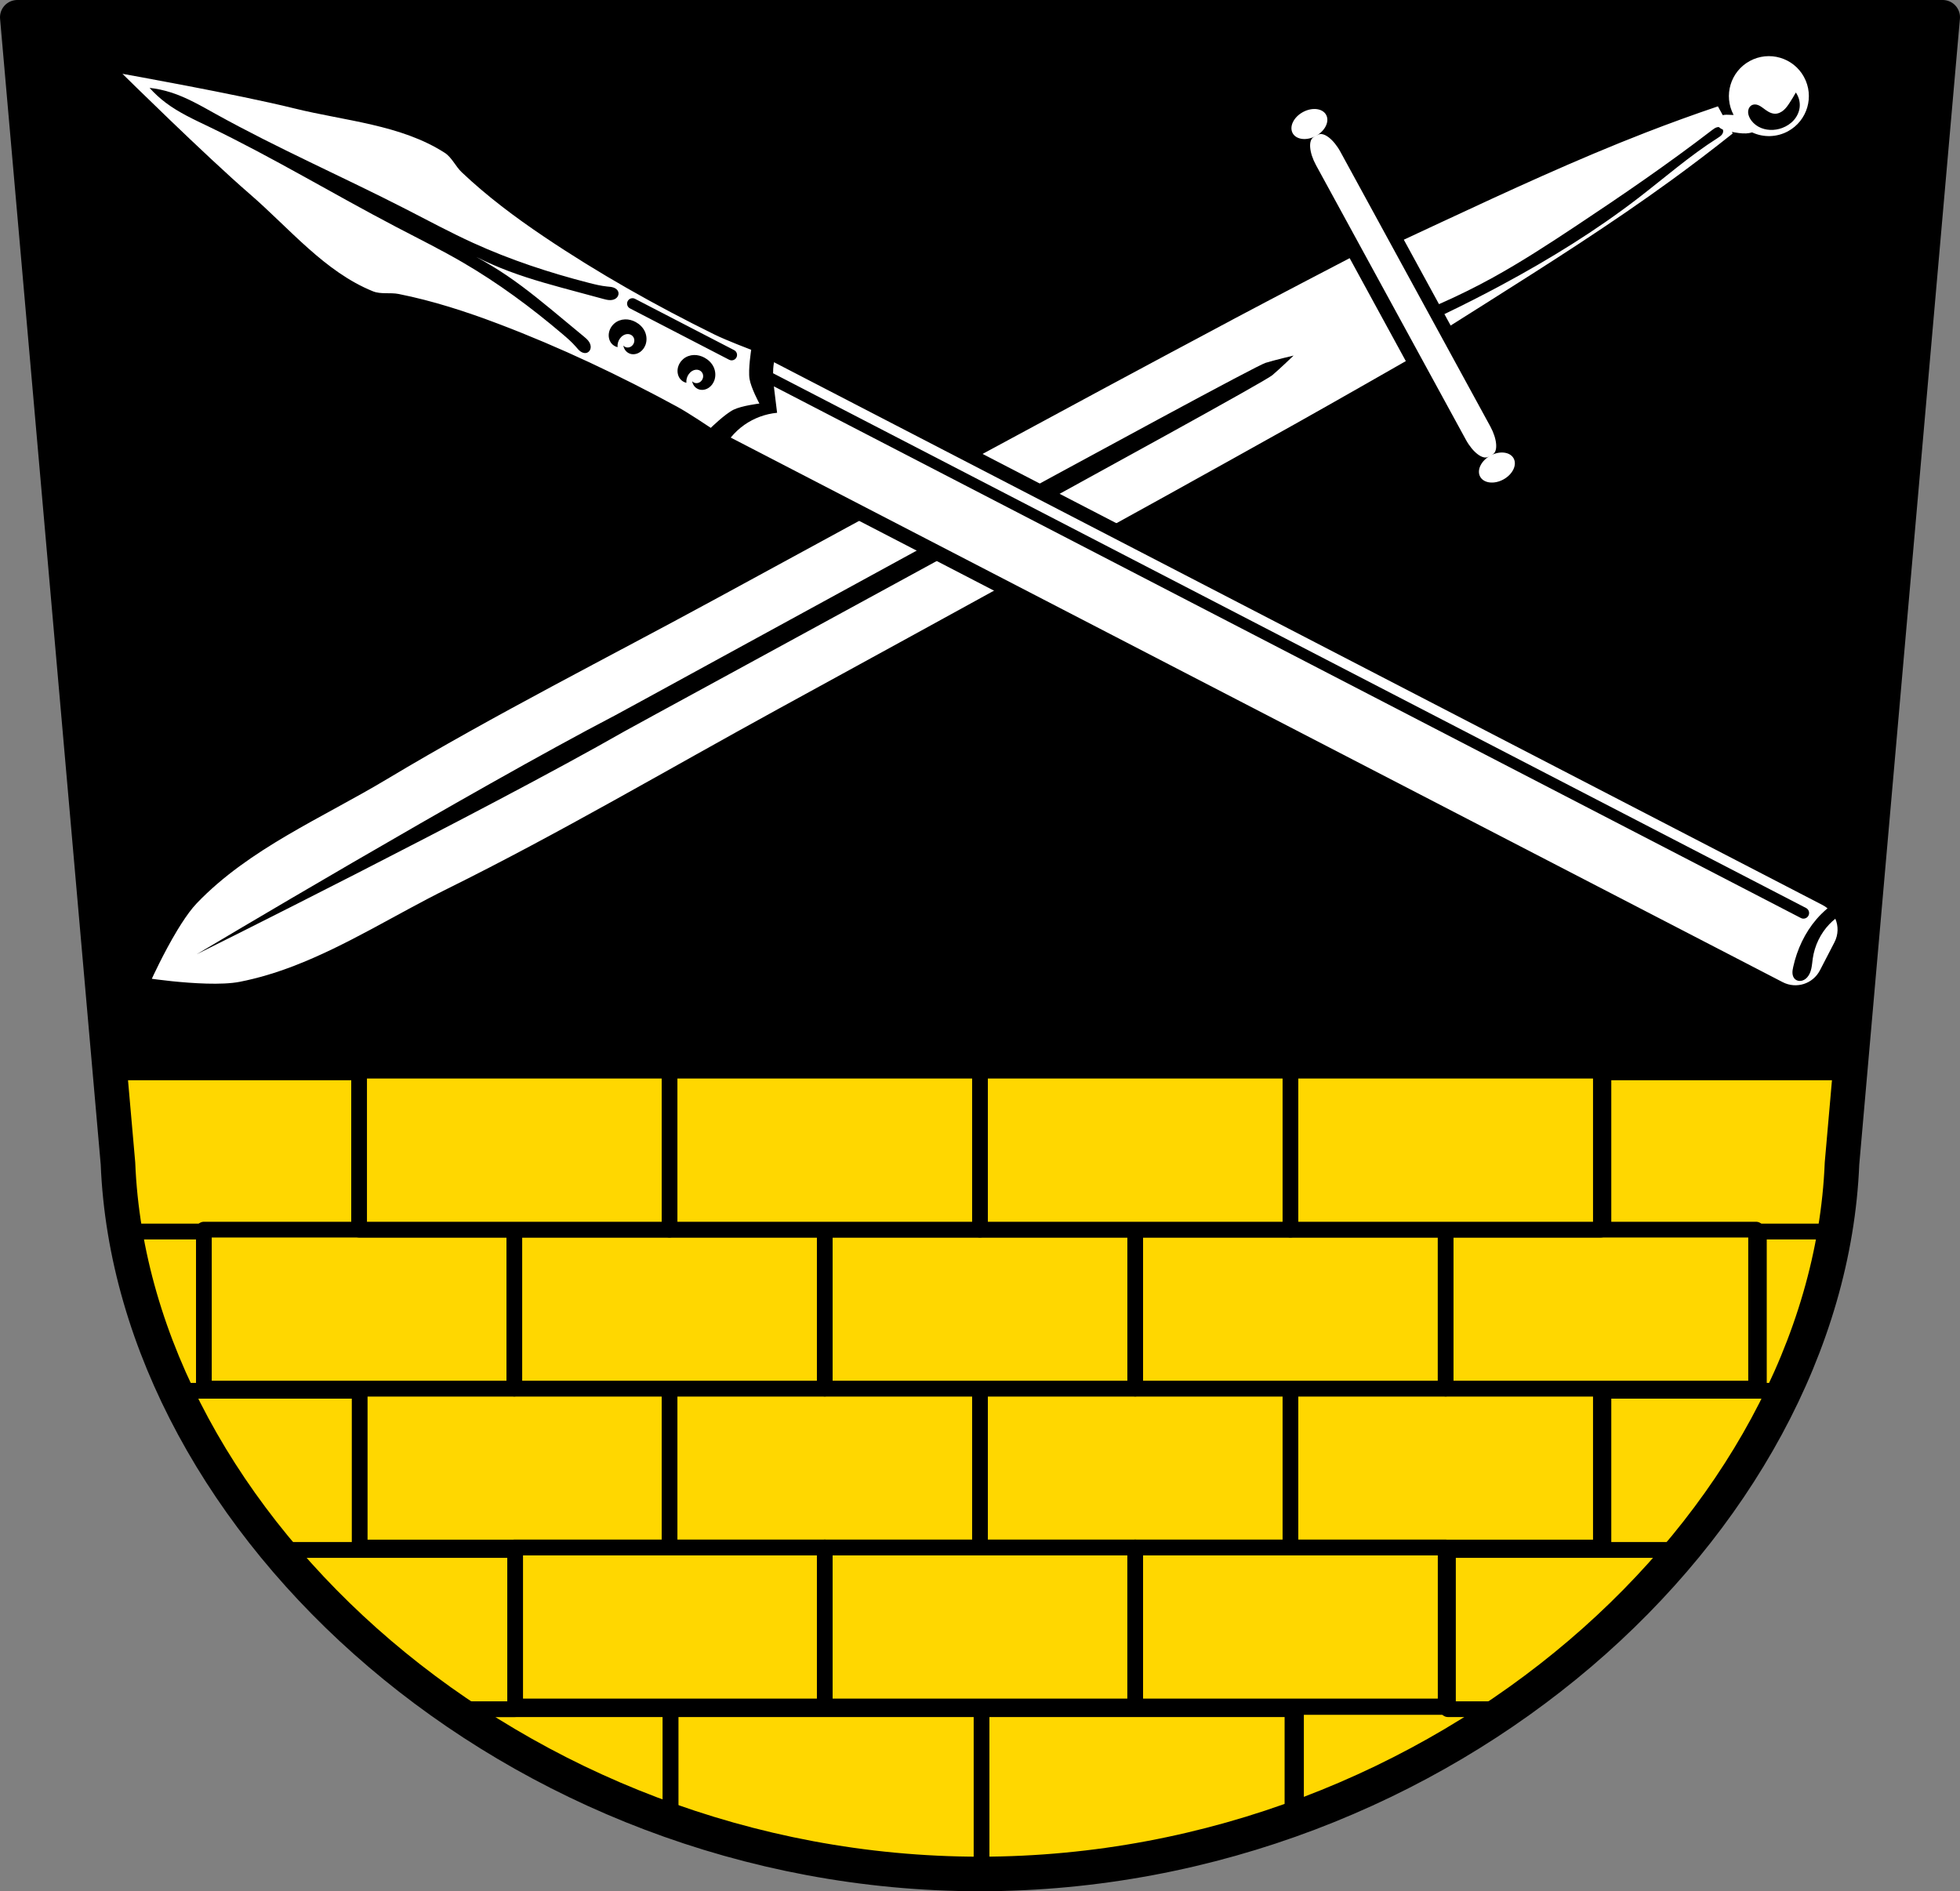
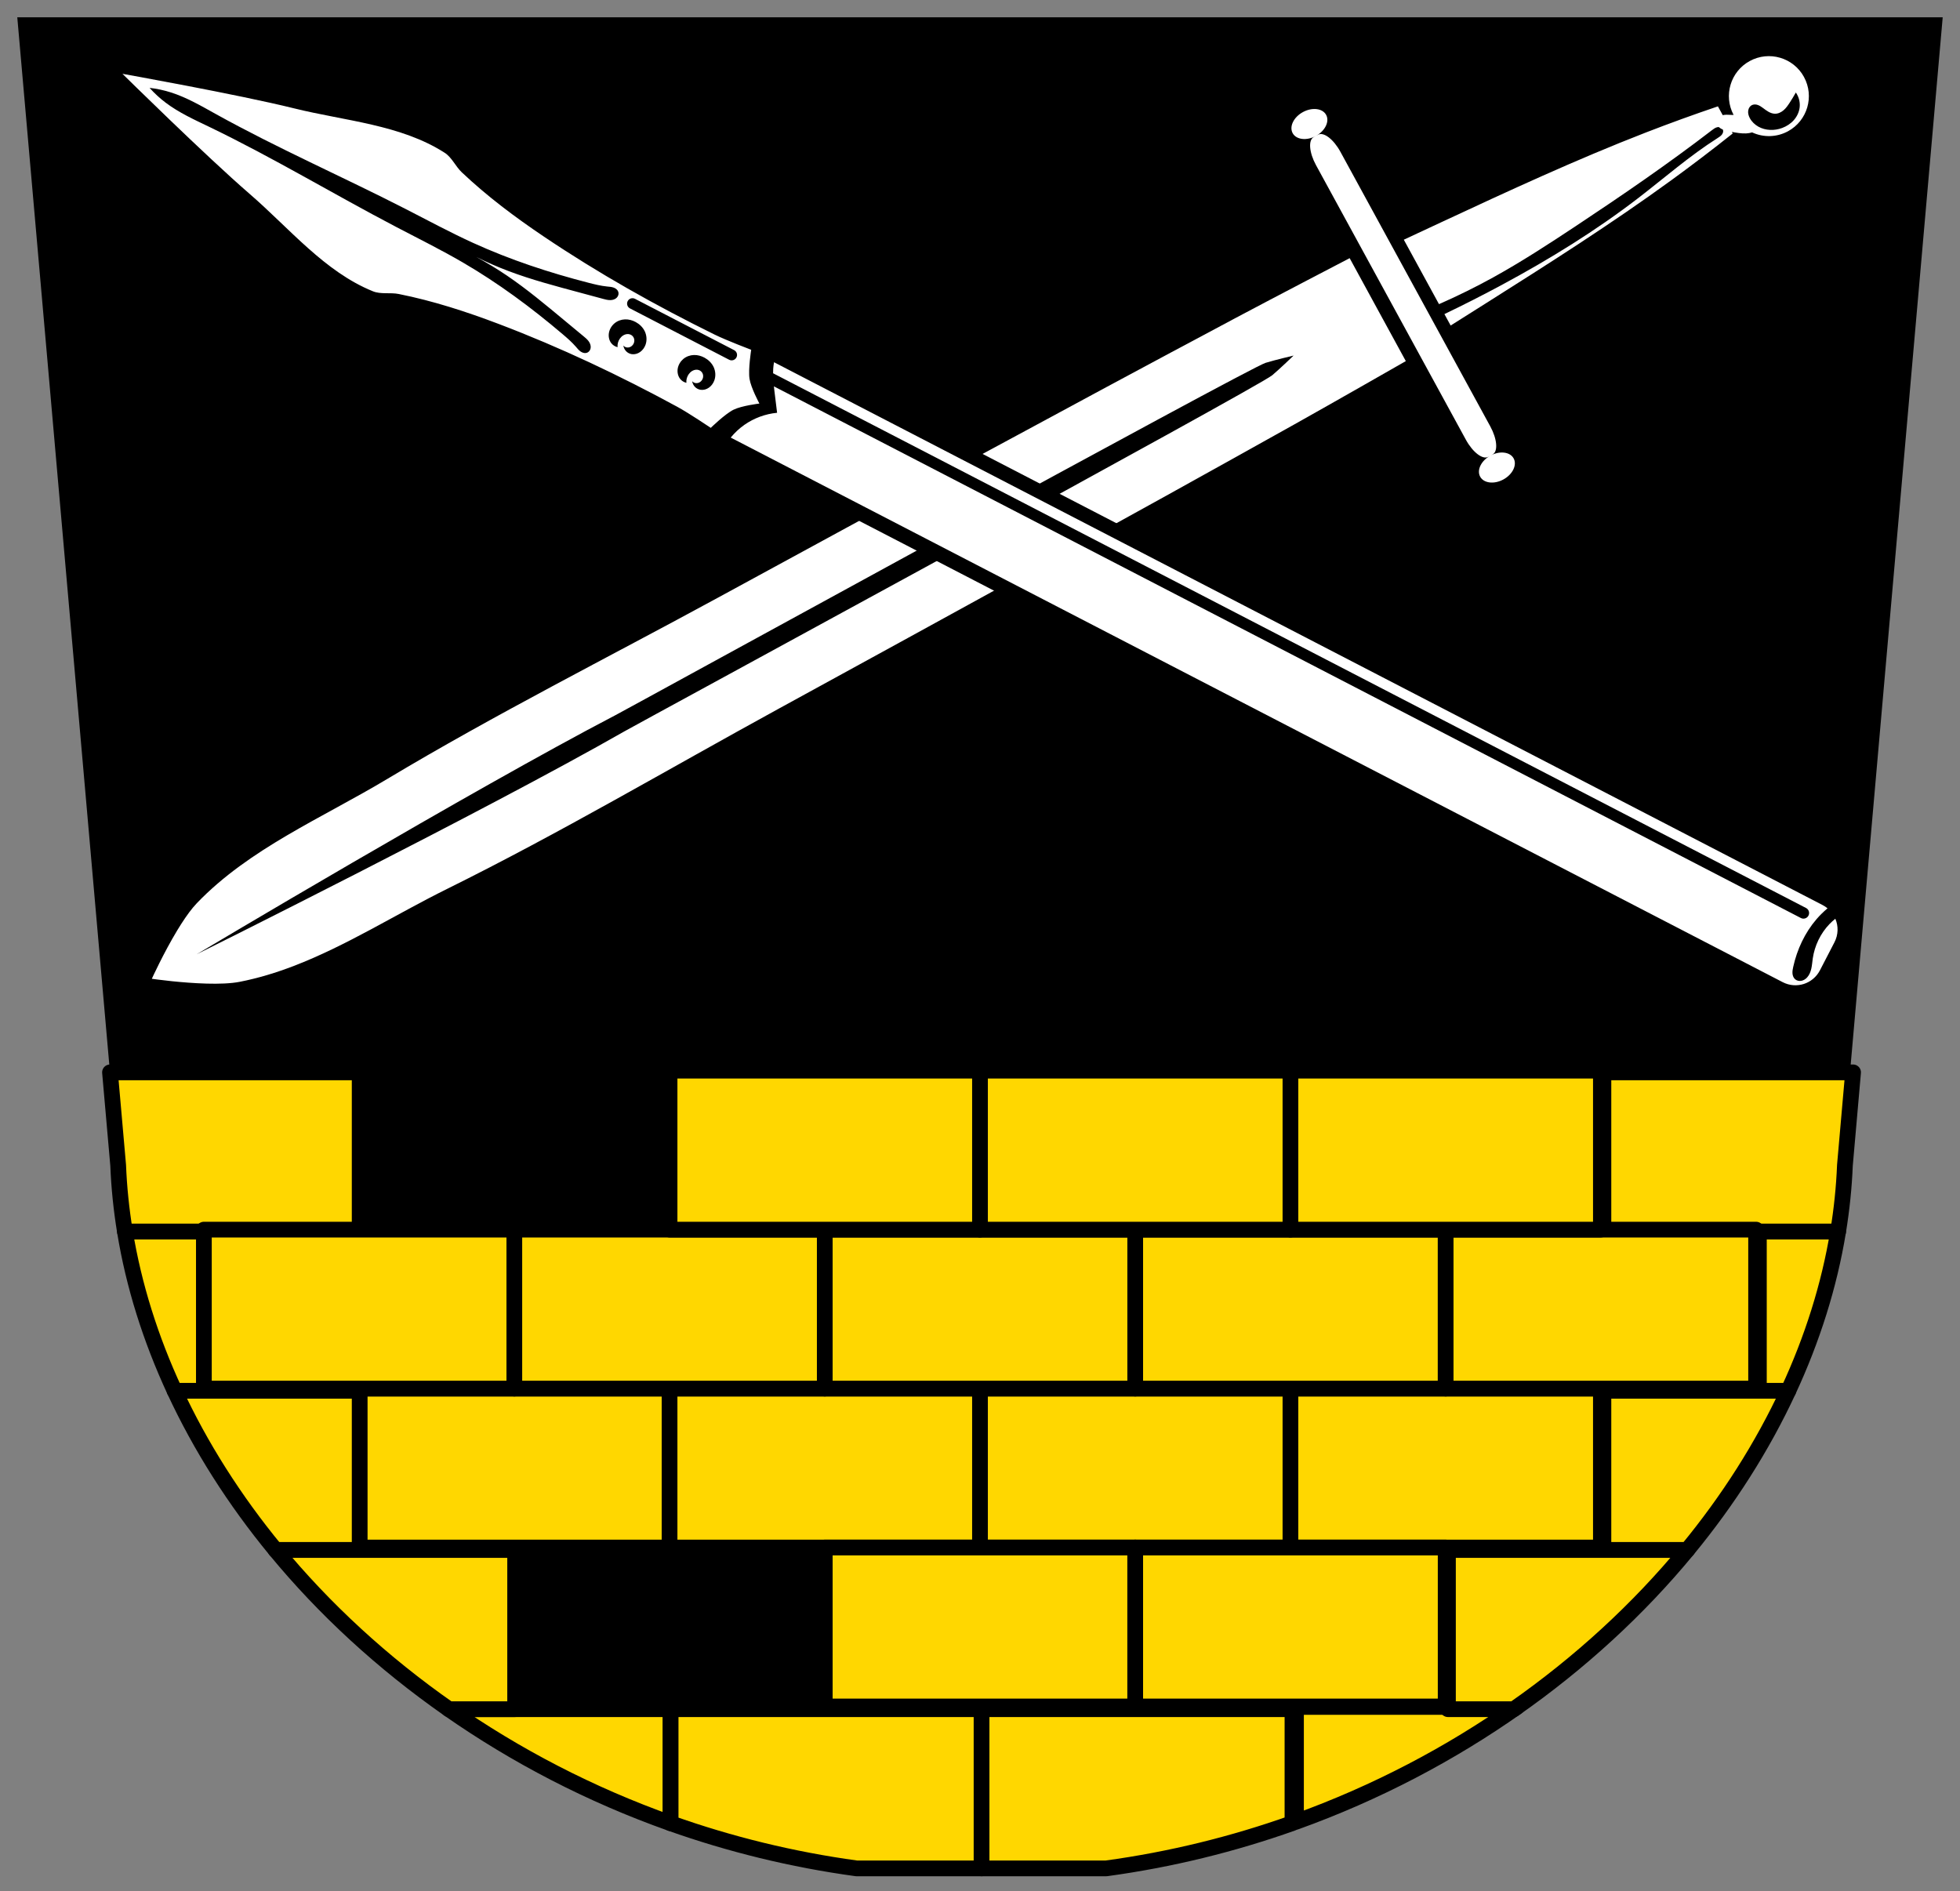
<svg xmlns="http://www.w3.org/2000/svg" xmlns:ns1="http://www.inkscape.org/namespaces/inkscape" xmlns:ns2="http://sodipodi.sourceforge.net/DTD/sodipodi-0.dtd" width="164.992mm" height="159.207mm" viewBox="0 0 164.992 159.207" version="1.1" id="svg865" ns1:version="0.92.5 (2060ec1f9f, 2020-04-08)" ns2:docname="DEU Dörsdorf COA.svg">
  <rect x="0" y="0" width="164.992" height="159.207" fill="#808080" stroke="none" />
  <defs id="defs859">
    <ns1:path-effect effect="spiro" id="path-effect1587" is_visible="true" />
    <ns1:path-effect effect="spiro" id="path-effect1582" is_visible="true" />
    <ns1:path-effect effect="spiro" id="path-effect1577" is_visible="true" />
    <ns1:path-effect effect="spiro" id="path-effect1551" is_visible="true" />
    <ns1:path-effect effect="spiro" id="path-effect1344" is_visible="true" />
    <ns1:path-effect effect="spiro" id="path-effect1320" is_visible="true" />
    <ns1:path-effect effect="spiro" id="path-effect1274" is_visible="true" />
    <ns1:path-effect effect="spiro" id="path-effect1266" is_visible="true" />
    <ns1:path-effect effect="spiro" id="path-effect3644" is_visible="true" />
    <ns1:path-effect effect="spiro" id="path-effect3636" is_visible="true" />
    <ns1:path-effect effect="spiro" id="path-effect3544" is_visible="true" />
    <ns1:path-effect effect="spiro" id="path-effect3466" is_visible="true" />
    <ns1:path-effect effect="spiro" id="path-effect3544-2" is_visible="true" />
    <ns1:path-effect effect="spiro" id="path-effect3644-8" is_visible="true" />
    <ns1:path-effect effect="spiro" id="path-effect3644-3" is_visible="true" />
    <ns1:path-effect effect="spiro" id="path-effect3636-0" is_visible="true" />
    <ns1:path-effect effect="spiro" id="path-effect1727-0-1" is_visible="true" />
    <ns1:path-effect effect="spiro" id="path-effect1731-8-3" is_visible="true" />
    <ns1:path-effect effect="spiro" id="path-effect1727-3" is_visible="true" />
    <ns1:path-effect effect="spiro" id="path-effect1731-7" is_visible="true" />
    <ns1:path-effect effect="spiro" id="path-effect841-8" is_visible="true" />
    <ns1:path-effect effect="spiro" id="path-effect1320-2" is_visible="true" />
    <ns1:path-effect effect="spiro" id="path-effect1344-0" is_visible="true" />
    <ns1:path-effect effect="spiro" id="path-effect1551-8" is_visible="true" />
  </defs>
  <ns2:namedview id="base" pagecolor="#ffffff" bordercolor="#666666" borderopacity="1.0" ns1:pageopacity="0.0" ns1:pageshadow="2" ns1:zoom="1.3178749" ns1:cx="311.79598" ns1:cy="300.86316" ns1:document-units="mm" ns1:current-layer="layer1" showgrid="false" ns1:window-width="1920" ns1:window-height="1046" ns1:window-x="-11" ns1:window-y="-11" ns1:window-maximized="1" fit-margin-top="0" fit-margin-left="0" fit-margin-right="0" fit-margin-bottom="0" ns1:snap-global="false" ns1:snap-midpoints="true" ns1:snap-smooth-nodes="true" ns1:object-paths="true" ns1:snap-bbox="true" />
  <g ns1:label="Ebene 1" ns1:groupmode="layer" id="layer1" transform="translate(-25.041,170.9)">
    <path d="m 26.496,-169.445 8.476,96.486 c 1.209,30.332 33.378,59.79 72.564,59.81 39.161,-0.033 71.34,-29.498 72.564,-59.81 l 8.477,-96.486 h -81.04 z" id="path1193-3-5-3-8" ns1:connector-curvature="0" style="fill:#000000;fill-rule:evenodd;stroke:none;stroke-width:2.91;stroke-linecap:round;stroke-linejoin:round;stroke-miterlimit:4;stroke-dasharray:none;stroke-opacity:1" ns2:nodetypes="ccccccc" />
    <path ns1:connector-curvature="0" style="fill:#ffffff;stroke:none;stroke-width:0.265px;stroke-linecap:butt;stroke-linejoin:miter;stroke-opacity:1" d="m 176.9,-164.42 c -0.891,-1.632 -2.936,-2.233 -4.568,-1.342 -1.62,0.884 -2.225,2.908 -1.357,4.537 -0.064,-2.1e-4 -0.128,4.2e-4 -0.191,-0.002 -0.196,-0.007 -0.393,-0.026 -0.588,-0.003 -0.046,0.005 -0.091,0.015 -0.136,0.025 l -0.405,-0.742 c -2.041,0.691 -4.066,1.426 -6.075,2.205 -5.861,2.275 -11.57,4.921 -17.269,7.576 -1.033,0.481 -2.065,0.963 -3.098,1.444 l 1.972,3.612 0.99,1.813 c 1.548,-0.68 3.067,-1.427 4.548,-2.244 2.385,-1.317 4.671,-2.805 6.942,-4.31 3.903,-2.588 7.771,-5.235 11.484,-8.088 0.136,-0.104 0.277,-0.211 0.443,-0.252 0.045,-0.011 0.092,-0.015 0.139,-0.015 0.061,0.056 0.128,0.107 0.201,0.147 0.043,0.024 0.089,0.042 0.134,0.061 0.026,0.06 0.038,0.125 0.029,0.19 -0.011,0.08 -0.045,0.156 -0.093,0.222 -0.095,0.131 -0.235,0.22 -0.372,0.307 -2.352,1.493 -4.457,3.338 -6.664,5.038 -3.588,2.763 -7.458,5.145 -11.445,7.293 -1.61,0.868 -3.241,1.696 -4.89,2.488 l 0.526,0.963 c 0.964,-0.608 1.927,-1.216 2.89,-1.824 5.316,-3.358 10.629,-6.728 15.712,-10.427 1.742,-1.268 3.456,-2.573 5.141,-3.916 l -0.072,-0.132 c 0.397,0.072 0.797,0.145 1.199,0.127 0.171,-0.008 0.342,-0.038 0.507,-0.086 0.966,0.448 2.088,0.412 3.023,-0.097 1.632,-0.891 2.233,-2.936 1.342,-4.568 z m -0.598,1.448 c 0.197,0.339 0.28,0.743 0.231,1.132 -0.05,0.392 -0.231,0.762 -0.493,1.057 -0.262,0.295 -0.604,0.515 -0.973,0.654 -0.646,0.243 -1.401,0.23 -2.003,-0.107 -0.302,-0.169 -0.562,-0.417 -0.725,-0.722 -0.101,-0.189 -0.164,-0.404 -0.137,-0.616 0.014,-0.106 0.051,-0.209 0.111,-0.297 0.061,-0.088 0.146,-0.16 0.246,-0.199 0.15,-0.06 0.322,-0.043 0.473,0.014 0.151,0.057 0.285,0.151 0.415,0.246 0.153,0.113 0.303,0.23 0.469,0.322 0.166,0.092 0.35,0.159 0.54,0.162 0.269,0.004 0.526,-0.122 0.73,-0.298 0.203,-0.176 0.358,-0.4 0.505,-0.625 0.184,-0.282 0.358,-0.57 0.522,-0.864 0.033,0.045 0.063,0.093 0.091,0.141 z m -39.627,1.742 c -0.302,-0.554 -1.178,-0.659 -1.957,-0.234 -0.778,0.425 -1.164,1.219 -0.862,1.773 0.302,0.554 1.178,0.659 1.957,0.234 0.778,-0.425 1.164,-1.219 0.862,-1.773 z m -0.862,1.773 -0.191,0.104 c -0.463,0.253 -0.375,1.302 0.198,2.352 l 12.62,23.121 c 0.573,1.05 1.408,1.691 1.871,1.439 l 0.191,-0.104 0.192,-0.105 c 0.463,-0.253 0.375,-1.301 -0.198,-2.351 l -12.62,-23.121 c -0.573,-1.05 -1.407,-1.692 -1.87,-1.439 z m 14.689,26.911 c -0.778,0.425 -1.164,1.219 -0.862,1.773 0.302,0.554 1.178,0.659 1.957,0.234 0.778,-0.425 1.164,-1.219 0.862,-1.773 -0.302,-0.554 -1.178,-0.659 -1.957,-0.234 z m -11.847,-16.622 c 0,0 -6.37,3.315 -9.539,5.002 -14.591,7.767 -29.108,15.671 -43.627,23.572 -9.304,5.064 -18.779,9.832 -27.866,15.277 -5.467,3.276 -11.6,5.849 -16.013,10.448 -0.214,0.223 -0.433,0.489 -0.654,0.785 -0.11,0.148 -0.22,0.303 -0.33,0.464 -0.22,0.321 -0.439,0.665 -0.652,1.016 -1.169,1.932 -2.152,4.097 -2.152,4.097 0,0 0.7,0.103 1.702,0.206 1.671,0.172 4.183,0.346 5.697,0.05 0.782,-0.153 1.551,-0.346 2.311,-0.571 0.76,-0.226 1.509,-0.484 2.251,-0.769 4.448,-1.708 8.603,-4.357 12.887,-6.477 9.494,-4.698 18.63,-10.088 27.922,-15.174 14.499,-7.937 29,-15.872 43.424,-23.942 1.567,-0.877 3.908,-2.205 5.859,-3.316 1.95,-1.11 3.508,-2.002 3.508,-2.002 l -2.365,-4.333 z m -4.721,8.2 c 0,0 -1.148,1.11 -1.793,1.654 -1.16,0.978 -53.214,29.226 -54.533,29.977 -11.755,6.715 -36.016,18.771 -36.016,18.771 0,0 23.263,-13.883 35.27,-20.138 1.345,-0.703 53.26,-29.205 54.711,-29.651 0.806,-0.248 2.361,-0.613 2.361,-0.613 z" id="path1669" ns1:transform-center-x="-71.141271" ns1:transform-center-y="-38.865448" />
    <path style="fill:none;stroke:#000000;stroke-width:1.323;stroke-linecap:butt;stroke-linejoin:miter;stroke-miterlimit:4;stroke-dasharray:none;stroke-opacity:1" d="m 104.943,-133.398 18.378,9.514" id="path1761-4" ns1:connector-curvature="0" />
    <path style="fill:none;stroke:#000000;stroke-width:1.323;stroke-linecap:butt;stroke-linejoin:miter;stroke-miterlimit:4;stroke-dasharray:none;stroke-opacity:1" d="m 95.69,-128.666 18.378,9.514" id="path1761" ns1:connector-curvature="0" />
    <rect style="opacity:1;fill:#ffd700;fill-opacity:1;fill-rule:evenodd;stroke:#000000;stroke-width:1.323;stroke-linecap:round;stroke-linejoin:round;stroke-miterlimit:4;stroke-dasharray:none;stroke-opacity:1;paint-order:fill markers stroke" id="rect896" width="26.133" height="13.381" x="55.27" y="-54.01" />
    <rect style="opacity:1;fill:#ffd700;fill-opacity:1;fill-rule:evenodd;stroke:#000000;stroke-width:1.323;stroke-linecap:round;stroke-linejoin:round;stroke-miterlimit:4;stroke-dasharray:none;stroke-opacity:1;paint-order:fill markers stroke" id="rect896-5" width="26.133" height="13.381" x="81.404" y="-54.01" />
    <path style="opacity:1;fill:#ffd700;fill-opacity:1;fill-rule:evenodd;stroke:#000000;stroke-width:5;stroke-linecap:round;stroke-linejoin:round;stroke-miterlimit:4;stroke-dasharray:none;stroke-opacity:1;paint-order:fill markers stroke" d="M 34.943 340.646 L 37.537 370.174 C 37.817 377.21 38.543 384.233 39.684 391.219 L 114.254 391.219 L 114.254 340.646 L 34.943 340.646 z M 509.338 340.646 L 509.338 391.219 L 583.893 391.219 C 585.038 384.232 585.769 377.21 586.053 370.174 L 588.646 340.646 L 509.338 340.646 z M 55.461 441.791 C 63.672 459.506 74.483 476.522 87.525 492.361 L 114.254 492.361 L 114.254 441.791 L 55.461 441.791 z M 509.338 441.791 L 509.338 492.361 L 535.977 492.361 C 549.031 476.521 559.856 459.504 568.08 441.791 L 509.338 441.791 z M 411.68 542.232 L 411.68 578.711 C 437.138 569.547 460.764 557.119 481.889 542.232 L 411.68 542.232 z M 142.588 542.936 C 163.797 557.752 187.493 570.104 213.025 579.166 L 213.025 542.936 L 142.588 542.936 z " transform="matrix(0.265,0,0,0.265,25.041,-170.9)" id="rect896-2" />
    <rect style="opacity:1;fill:#ffd700;fill-opacity:1;fill-rule:evenodd;stroke:#000000;stroke-width:1.323;stroke-linecap:round;stroke-linejoin:round;stroke-miterlimit:4;stroke-dasharray:none;stroke-opacity:1;paint-order:fill markers stroke" id="rect896-7" width="26.133" height="13.381" x="133.67" y="-54.01" />
    <rect style="opacity:1;fill:#ffd700;fill-opacity:1;fill-rule:evenodd;stroke:#000000;stroke-width:1.323;stroke-linecap:round;stroke-linejoin:round;stroke-miterlimit:4;stroke-dasharray:none;stroke-opacity:1;paint-order:fill markers stroke" id="rect896-73" width="26.133" height="13.381" x="107.537" y="-54.01" />
-     <rect style="opacity:1;fill:#ffd700;fill-opacity:1;fill-rule:evenodd;stroke:#000000;stroke-width:1.323;stroke-linecap:round;stroke-linejoin:round;stroke-miterlimit:4;stroke-dasharray:none;stroke-opacity:1;paint-order:fill markers stroke" id="rect896-9" width="26.133" height="13.381" x="68.337" y="-40.629" />
    <rect style="opacity:1;fill:#ffd700;fill-opacity:1;fill-rule:evenodd;stroke:#000000;stroke-width:1.323;stroke-linecap:round;stroke-linejoin:round;stroke-miterlimit:4;stroke-dasharray:none;stroke-opacity:1;paint-order:fill markers stroke" id="rect896-5-5" width="26.133" height="13.381" x="94.47" y="-40.629" />
-     <path style="opacity:1;fill:#ffd700;fill-opacity:1;fill-rule:evenodd;stroke:#000000;stroke-width:5;stroke-linecap:round;stroke-linejoin:round;stroke-miterlimit:4;stroke-dasharray:none;stroke-opacity:1;paint-order:fill markers stroke" d="M 39.684 391.219 C 42.494 408.429 47.867 425.408 55.461 441.791 L 64.869 441.791 L 64.869 391.219 L 39.684 391.219 z M 558.723 391.219 L 558.723 441.791 L 568.08 441.791 C 575.688 425.406 581.071 408.427 583.893 391.219 L 558.723 391.219 z M 87.525 492.361 C 102.981 511.132 121.561 528.245 142.588 542.936 L 163.641 542.936 L 163.641 492.361 L 87.525 492.361 z M 459.951 492.361 L 459.951 542.936 L 480.881 542.936 C 501.917 528.244 520.507 511.131 535.977 492.361 L 459.951 492.361 z " transform="matrix(0.265,0,0,0.265,25.041,-170.9)" id="rect896-2-0" />
+     <path style="opacity:1;fill:#ffd700;fill-opacity:1;fill-rule:evenodd;stroke:#000000;stroke-width:5;stroke-linecap:round;stroke-linejoin:round;stroke-miterlimit:4;stroke-dasharray:none;stroke-opacity:1;paint-order:fill markers stroke" d="M 39.684 391.219 C 42.494 408.429 47.867 425.408 55.461 441.791 L 64.869 441.791 L 64.869 391.219 L 39.684 391.219 z M 558.723 391.219 L 558.723 441.791 L 568.08 441.791 C 575.688 425.406 581.071 408.427 583.893 391.219 L 558.723 391.219 z M 87.525 492.361 C 102.981 511.132 121.561 528.245 142.588 542.936 L 163.641 542.936 L 163.641 492.361 L 87.525 492.361 z M 459.951 492.361 L 459.951 542.936 L 480.881 542.936 C 501.917 528.244 520.507 511.131 535.977 492.361 z " transform="matrix(0.265,0,0,0.265,25.041,-170.9)" id="rect896-2-0" />
    <rect style="opacity:1;fill:#ffd700;fill-opacity:1;fill-rule:evenodd;stroke:#000000;stroke-width:1.323;stroke-linecap:round;stroke-linejoin:round;stroke-miterlimit:4;stroke-dasharray:none;stroke-opacity:1;paint-order:fill markers stroke" id="rect896-73-3" width="26.133" height="13.381" x="120.603" y="-40.629" />
    <rect style="opacity:1;fill:#ffd700;fill-opacity:1;fill-rule:evenodd;stroke:#000000;stroke-width:1.323;stroke-linecap:round;stroke-linejoin:round;stroke-miterlimit:4;stroke-dasharray:none;stroke-opacity:1;paint-order:fill markers stroke" id="rect896-4" width="26.133" height="13.381" x="42.204" y="-67.39" />
    <rect style="opacity:1;fill:#ffd700;fill-opacity:1;fill-rule:evenodd;stroke:#000000;stroke-width:1.323;stroke-linecap:round;stroke-linejoin:round;stroke-miterlimit:4;stroke-dasharray:none;stroke-opacity:1;paint-order:fill markers stroke" id="rect896-5-58" width="26.133" height="13.381" x="68.337" y="-67.39" />
    <rect style="opacity:1;fill:#ffd700;fill-opacity:1;fill-rule:evenodd;stroke:#000000;stroke-width:1.323;stroke-linecap:round;stroke-linejoin:round;stroke-miterlimit:4;stroke-dasharray:none;stroke-opacity:1;paint-order:fill markers stroke" id="rect896-7-2" width="26.133" height="13.381" x="120.603" y="-67.39" />
    <rect style="opacity:1;fill:#ffd700;fill-opacity:1;fill-rule:evenodd;stroke:#000000;stroke-width:1.323;stroke-linecap:round;stroke-linejoin:round;stroke-miterlimit:4;stroke-dasharray:none;stroke-opacity:1;paint-order:fill markers stroke" id="rect896-73-8" width="26.133" height="13.381" x="94.47" y="-67.39" />
    <rect style="opacity:1;fill:#ffd700;fill-opacity:1;fill-rule:evenodd;stroke:#000000;stroke-width:1.323;stroke-linecap:round;stroke-linejoin:round;stroke-miterlimit:4;stroke-dasharray:none;stroke-opacity:1;paint-order:fill markers stroke" id="rect896-3-9" width="26.133" height="13.381" x="146.736" y="-67.39" />
-     <rect style="opacity:1;fill:#ffd700;fill-opacity:1;fill-rule:evenodd;stroke:#000000;stroke-width:1.323;stroke-linecap:round;stroke-linejoin:round;stroke-miterlimit:4;stroke-dasharray:none;stroke-opacity:1;paint-order:fill markers stroke" id="rect896-31" width="26.133" height="13.381" x="55.27" y="-80.771" />
    <rect style="opacity:1;fill:#ffd700;fill-opacity:1;fill-rule:evenodd;stroke:#000000;stroke-width:1.323;stroke-linecap:round;stroke-linejoin:round;stroke-miterlimit:4;stroke-dasharray:none;stroke-opacity:1;paint-order:fill markers stroke" id="rect896-5-54" width="26.133" height="13.381" x="81.404" y="-80.771" />
    <rect style="opacity:1;fill:#ffd700;fill-opacity:1;fill-rule:evenodd;stroke:#000000;stroke-width:1.323;stroke-linecap:round;stroke-linejoin:round;stroke-miterlimit:4;stroke-dasharray:none;stroke-opacity:1;paint-order:fill markers stroke" id="rect896-7-6" width="26.133" height="13.381" x="133.67" y="-80.771" />
    <rect style="opacity:1;fill:#ffd700;fill-opacity:1;fill-rule:evenodd;stroke:#000000;stroke-width:1.323;stroke-linecap:round;stroke-linejoin:round;stroke-miterlimit:4;stroke-dasharray:none;stroke-opacity:1;paint-order:fill markers stroke" id="rect896-73-39" width="26.133" height="13.381" x="107.537" y="-80.771" />
    <path style="opacity:1;fill:#ffd700;fill-opacity:1;fill-rule:evenodd;stroke:#000000;stroke-width:5;stroke-linecap:round;stroke-linejoin:round;stroke-miterlimit:4;stroke-dasharray:none;stroke-opacity:1;paint-order:fill markers stroke" d="M 311.797 542.936 L 311.797 593.508 L 351.414 593.508 C 371.94 590.706 391.749 585.808 410.566 579.119 L 410.566 542.936 L 311.797 542.936 z " transform="matrix(0.265,0,0,0.265,25.041,-170.9)" id="rect896-3-3" />
    <path style="opacity:1;fill:#ffd700;fill-opacity:1;fill-rule:evenodd;stroke:#000000;stroke-width:5;stroke-linecap:round;stroke-linejoin:round;stroke-miterlimit:4;stroke-dasharray:none;stroke-opacity:1;paint-order:fill markers stroke" d="M 213.025 542.936 L 213.025 579.166 C 231.807 585.832 251.579 590.713 272.066 593.508 L 311.797 593.508 L 311.797 542.936 L 213.025 542.936 z " transform="matrix(0.265,0,0,0.265,25.041,-170.9)" id="rect896-3-3-4" />
    <path style="fill:none;stroke:#000000;stroke-width:1.323;stroke-linecap:butt;stroke-linejoin:miter;stroke-opacity:1;stroke-miterlimit:4;stroke-dasharray:none" d="m 102.923,-132.277 19.247,10.026" id="path1735" ns1:connector-curvature="0" />
    <path ns1:connector-curvature="0" style="opacity:1;fill:#ffffff;fill-opacity:1;fill-rule:evenodd;stroke:none;stroke-width:0.079;stroke-linecap:round;stroke-linejoin:round;stroke-miterlimit:4;stroke-dasharray:none;stroke-opacity:1;paint-order:fill markers stroke" d="m 35.347,-164.688 c 0,0 7.008,6.913 10.716,10.117 3.34,2.887 6.301,6.545 10.373,8.193 0.664,0.269 1.46,0.084 2.168,0.226 2.888,0.576 5.689,1.487 8.423,2.524 5.168,1.961 10.174,4.334 15.023,6.97 0.976,0.53 2.823,1.775 2.823,1.775 0,0 1.201,-1.173 1.914,-1.526 0.689,-0.341 2.179,-0.521 2.179,-0.521 0,0 -0.713,-1.321 -0.831,-2.081 -0.123,-0.786 0.141,-2.444 0.141,-2.444 0,0 -2.083,-0.79 -3.079,-1.28 -4.952,-2.438 -9.78,-5.155 -14.364,-8.243 -2.425,-1.633 -4.785,-3.395 -6.923,-5.421 -0.524,-0.496 -0.833,-1.253 -1.436,-1.64 -3.696,-2.373 -8.392,-2.679 -12.678,-3.74 -4.757,-1.178 -14.447,-2.908 -14.447,-2.908 z m 2.287,1.184 c 0.611,0.07 1.215,0.2 1.801,0.387 1.324,0.423 2.536,1.129 3.751,1.804 5.213,2.896 10.69,5.285 15.997,8.004 1.884,0.965 3.748,1.972 5.673,2.851 3.136,1.431 6.423,2.514 9.762,3.371 0.501,0.128 1.005,0.252 1.519,0.304 0.194,0.019 0.392,0.029 0.574,0.098 0.091,0.035 0.177,0.085 0.247,0.152 0.07,0.068 0.122,0.155 0.142,0.25 0.022,0.105 0.002,0.218 -0.048,0.313 -0.05,0.095 -0.13,0.174 -0.223,0.228 -0.151,0.088 -0.332,0.114 -0.506,0.103 -0.174,-0.011 -0.345,-0.057 -0.513,-0.102 -0.672,-0.181 -1.344,-0.363 -2.017,-0.544 -1.985,-0.534 -3.977,-1.058 -5.901,-1.781 -0.94,-0.353 -1.861,-0.755 -2.761,-1.201 0.883,0.478 1.744,0.997 2.575,1.56 1.701,1.153 3.279,2.477 4.861,3.79 0.536,0.445 1.072,0.888 1.608,1.333 0.134,0.112 0.27,0.224 0.38,0.36 0.11,0.136 0.194,0.299 0.209,0.473 0.009,0.107 -0.008,0.218 -0.058,0.314 -0.049,0.096 -0.129,0.177 -0.228,0.22 -0.089,0.039 -0.191,0.046 -0.286,0.028 -0.096,-0.017 -0.186,-0.059 -0.267,-0.114 -0.162,-0.109 -0.284,-0.265 -0.411,-0.413 -0.339,-0.39 -0.731,-0.731 -1.125,-1.065 -2.627,-2.232 -5.409,-4.29 -8.388,-6.025 -1.829,-1.065 -3.728,-2.005 -5.603,-2.986 -5.284,-2.764 -10.396,-5.857 -15.77,-8.442 -1.253,-0.602 -2.529,-1.183 -3.639,-2.021 -0.491,-0.37 -0.946,-0.788 -1.356,-1.247 z m 26.436,13.685 c 0.017,0.009 0.035,0.018 0.052,0.027 -0.017,-0.009 -0.035,-0.018 -0.052,-0.027 z m 12.393,6.5 v 0 c 0.079,-0.136 0.182,-0.258 0.301,-0.359 0.254,-0.215 0.577,-0.327 0.893,-0.337 0.316,-0.011 0.624,0.077 0.897,0.225 0.322,0.175 0.602,0.44 0.764,0.781 0.162,0.341 0.198,0.761 0.062,1.135 -0.088,0.241 -0.247,0.459 -0.453,0.605 -0.206,0.146 -0.459,0.216 -0.695,0.183 -0.179,-0.025 -0.347,-0.109 -0.475,-0.238 -0.127,-0.129 -0.214,-0.301 -0.244,-0.488 0.078,0.091 0.189,0.15 0.308,0.163 0.119,0.013 0.245,-0.018 0.35,-0.088 0.105,-0.07 0.189,-0.177 0.232,-0.298 0.044,-0.121 0.047,-0.255 0.009,-0.372 -0.038,-0.117 -0.116,-0.216 -0.215,-0.281 -0.1,-0.064 -0.22,-0.095 -0.341,-0.09 -0.121,0.005 -0.242,0.045 -0.349,0.11 -0.108,0.065 -0.202,0.155 -0.278,0.26 -0.153,0.21 -0.227,0.479 -0.201,0.731 -0.211,-0.046 -0.401,-0.168 -0.534,-0.34 -0.179,-0.233 -0.248,-0.556 -0.194,-0.863 0.027,-0.154 0.083,-0.304 0.162,-0.44 z m 1.417,-2.232 c 0.116,-0.224 0.39,-0.311 0.614,-0.195 l 8.345,4.32 c 0.224,0.116 0.311,0.39 0.195,0.614 -0.116,0.224 -0.39,0.311 -0.614,0.195 l -8.345,-4.32 c -0.224,-0.116 -0.311,-0.39 -0.195,-0.614 z m 4.377,5.232 v 0 c 0.079,-0.136 0.182,-0.259 0.3,-0.359 0.254,-0.215 0.577,-0.327 0.893,-0.337 0.316,-0.011 0.624,0.077 0.897,0.225 0.322,0.175 0.602,0.44 0.764,0.781 0.162,0.341 0.198,0.761 0.061,1.135 -0.088,0.241 -0.247,0.459 -0.453,0.605 -0.206,0.146 -0.459,0.216 -0.695,0.183 -0.179,-0.025 -0.348,-0.109 -0.475,-0.238 -0.127,-0.129 -0.213,-0.301 -0.244,-0.488 0.078,0.091 0.189,0.149 0.308,0.163 0.119,0.013 0.245,-0.018 0.35,-0.088 0.106,-0.069 0.189,-0.177 0.233,-0.298 0.044,-0.121 0.047,-0.255 0.009,-0.372 -0.038,-0.117 -0.116,-0.217 -0.216,-0.281 -0.1,-0.064 -0.219,-0.095 -0.34,-0.089 -0.121,0.005 -0.242,0.045 -0.35,0.11 -0.108,0.065 -0.202,0.156 -0.277,0.26 -0.153,0.21 -0.227,0.479 -0.202,0.731 -0.211,-0.046 -0.401,-0.168 -0.533,-0.34 -0.179,-0.233 -0.248,-0.556 -0.195,-0.864 0.027,-0.154 0.083,-0.303 0.163,-0.439 z m 4.297,6.255 88.553,45.842 c 1.144,0.592 2.542,0.148 3.135,-0.996 l 1.222,-2.361 c 0.333,-0.643 0.338,-1.367 0.075,-1.982 -0.173,0.138 -0.338,0.288 -0.492,0.447 -0.758,0.787 -1.252,1.82 -1.409,2.901 -0.04,0.279 -0.059,0.561 -0.119,0.837 -0.06,0.275 -0.166,0.548 -0.356,0.756 -0.127,0.139 -0.294,0.247 -0.479,0.283 -0.092,0.018 -0.189,0.018 -0.281,-0.004 -0.092,-0.021 -0.179,-0.065 -0.25,-0.126 -0.069,-0.061 -0.123,-0.138 -0.159,-0.223 -0.036,-0.085 -0.056,-0.176 -0.063,-0.268 -0.014,-0.184 0.021,-0.367 0.061,-0.546 0.326,-1.475 0.983,-2.887 1.97,-4.03 0.281,-0.326 0.59,-0.626 0.919,-0.904 -0.126,-0.103 -0.263,-0.196 -0.414,-0.274 L 90.198,-140.408 c -0.032,0.182 -0.056,0.365 -0.068,0.55 -0.008,0.126 -0.01,0.253 -0.01,0.379 l 86.955,45.015 c 0.233,0.121 0.324,0.406 0.203,0.639 -0.121,0.233 -0.406,0.324 -0.639,0.203 l -86.451,-44.754 c 0.011,0.101 0.021,0.202 0.033,0.303 0.073,0.641 0.152,1.282 0.236,1.922 -0.987,0.093 -1.947,0.448 -2.758,1.018 -0.428,0.301 -0.814,0.662 -1.145,1.068 z" id="rect1262" />
-     <path d="m 26.496,-169.445 8.476,96.486 c 1.209,30.332 33.378,59.79 72.564,59.81 39.161,-0.033 71.34,-29.498 72.564,-59.81 l 8.477,-96.486 h -81.04 z" id="path1193-3-5-3" ns1:connector-curvature="0" style="fill:none;fill-rule:evenodd;stroke:#000000;stroke-width:2.91;stroke-linecap:round;stroke-linejoin:round;stroke-miterlimit:4;stroke-dasharray:none;stroke-opacity:1" ns2:nodetypes="ccccccc" />
  </g>
</svg>